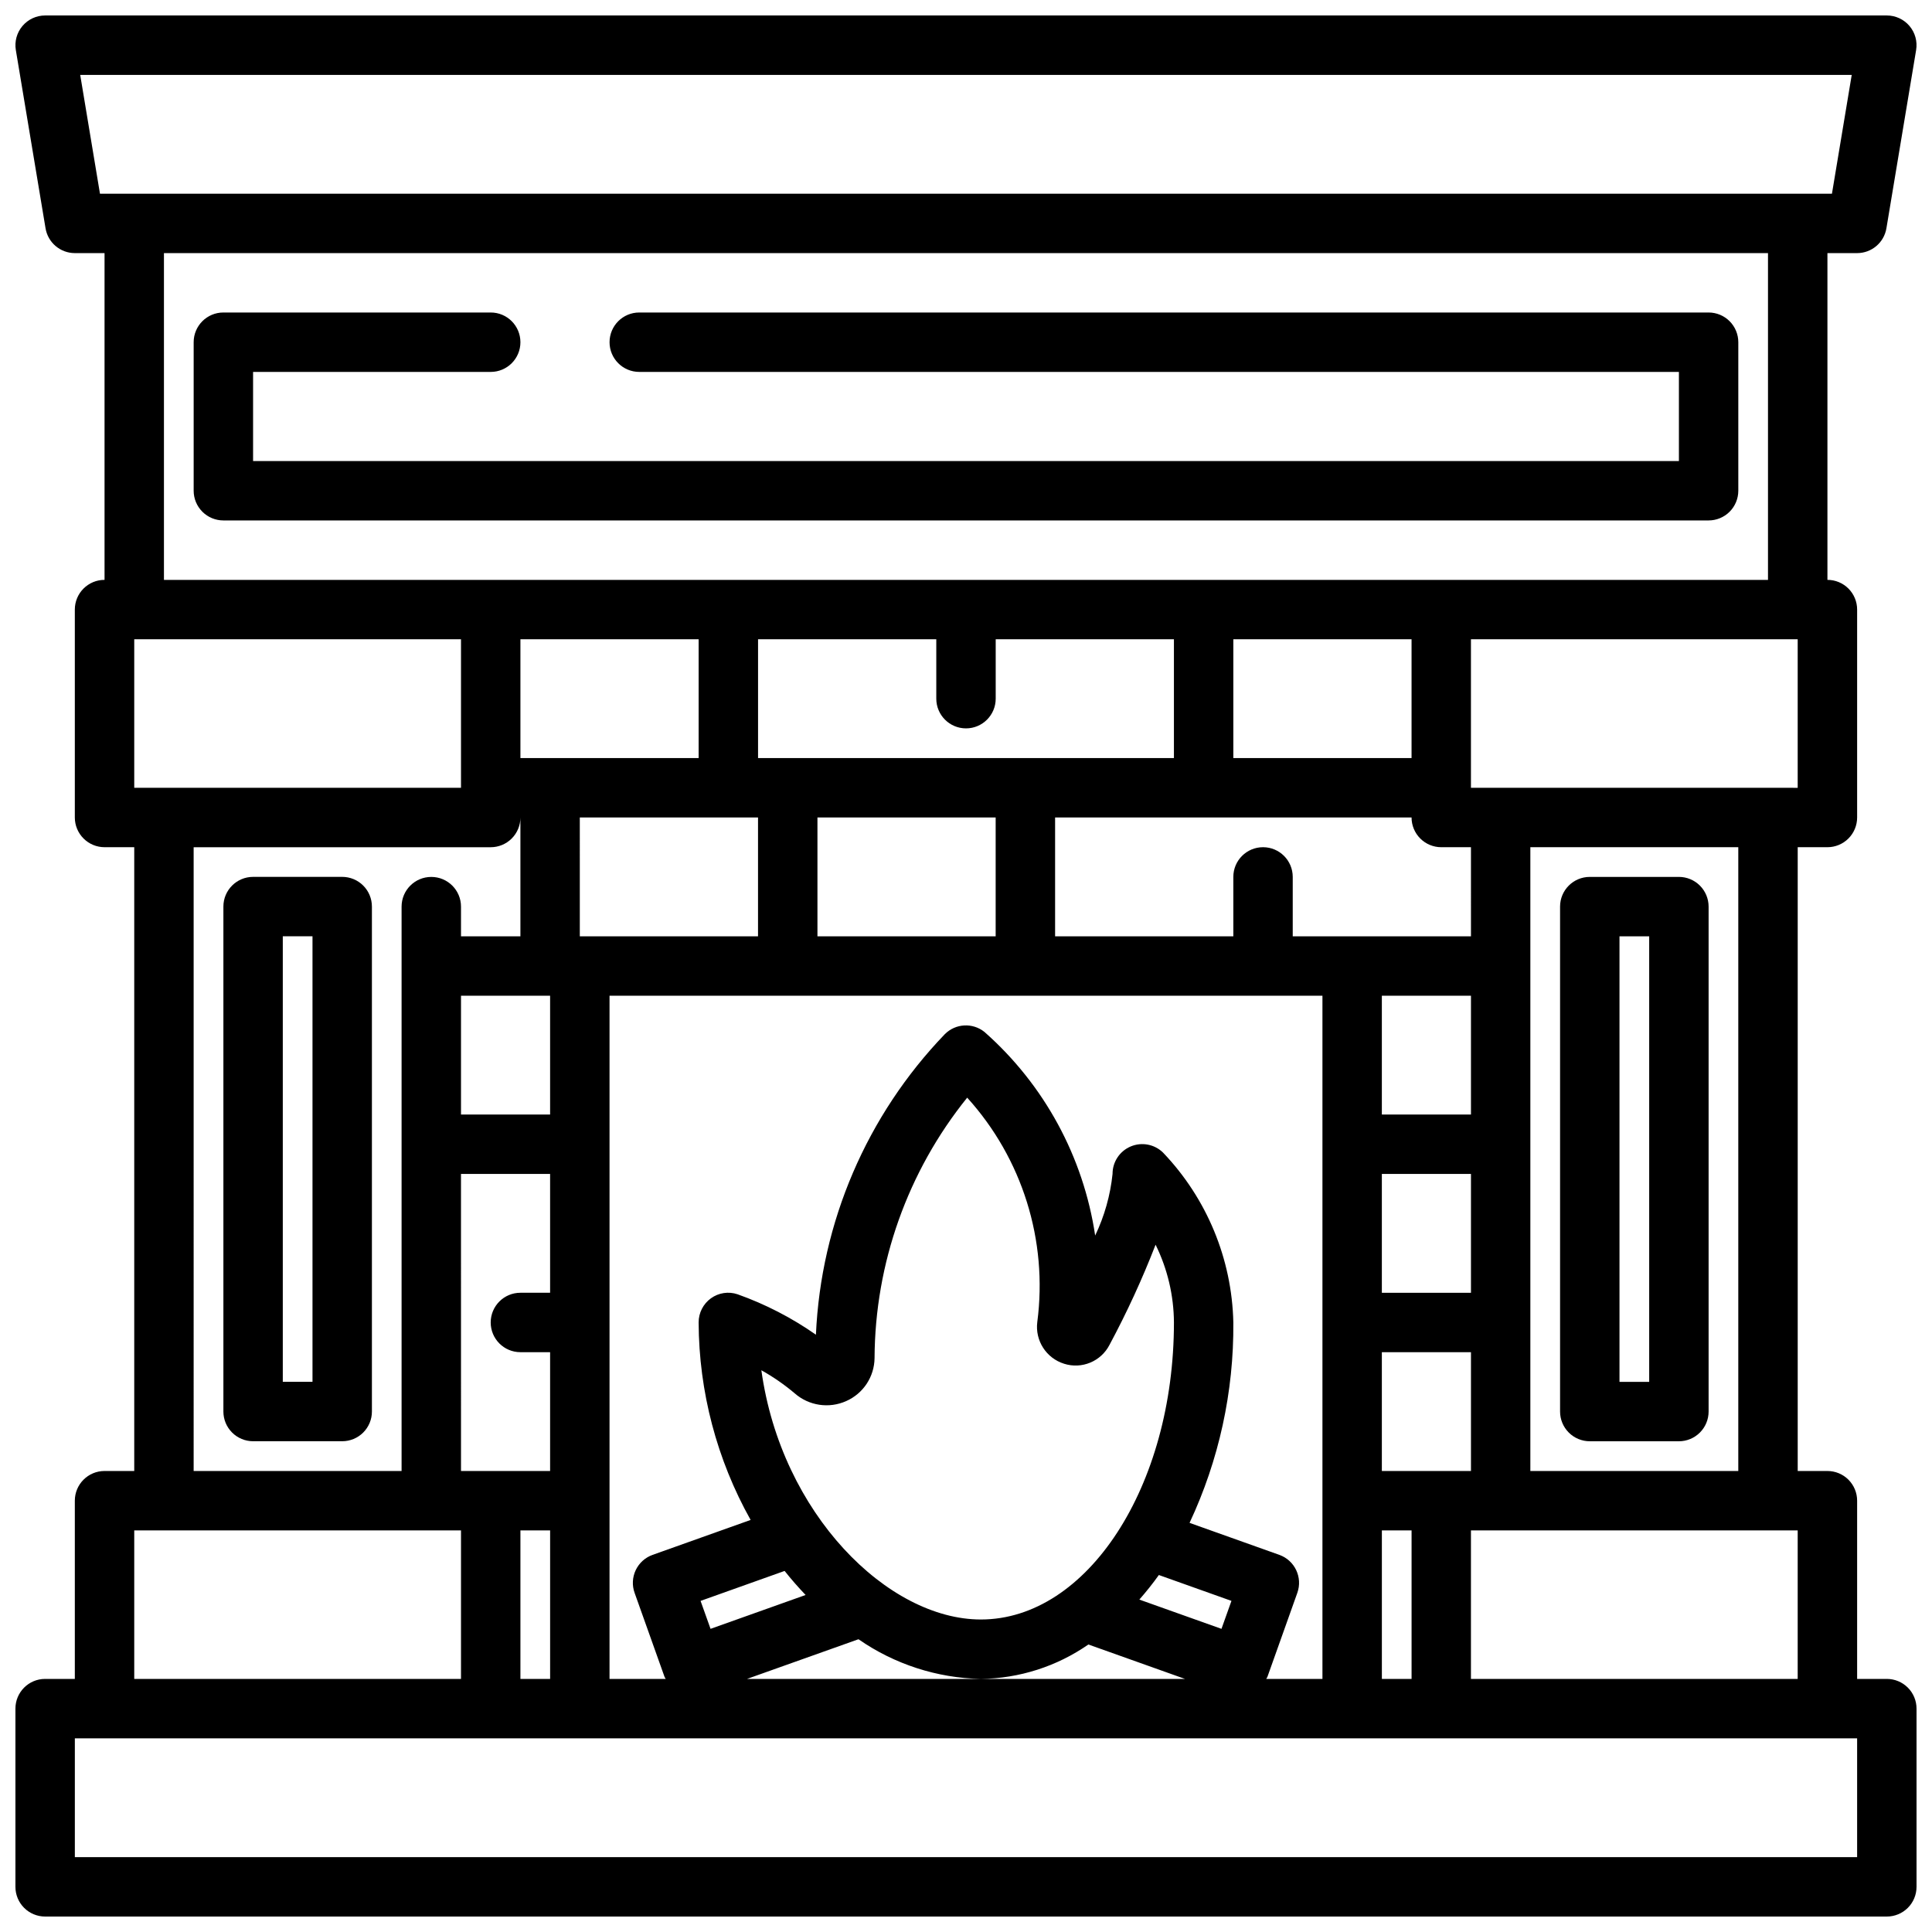
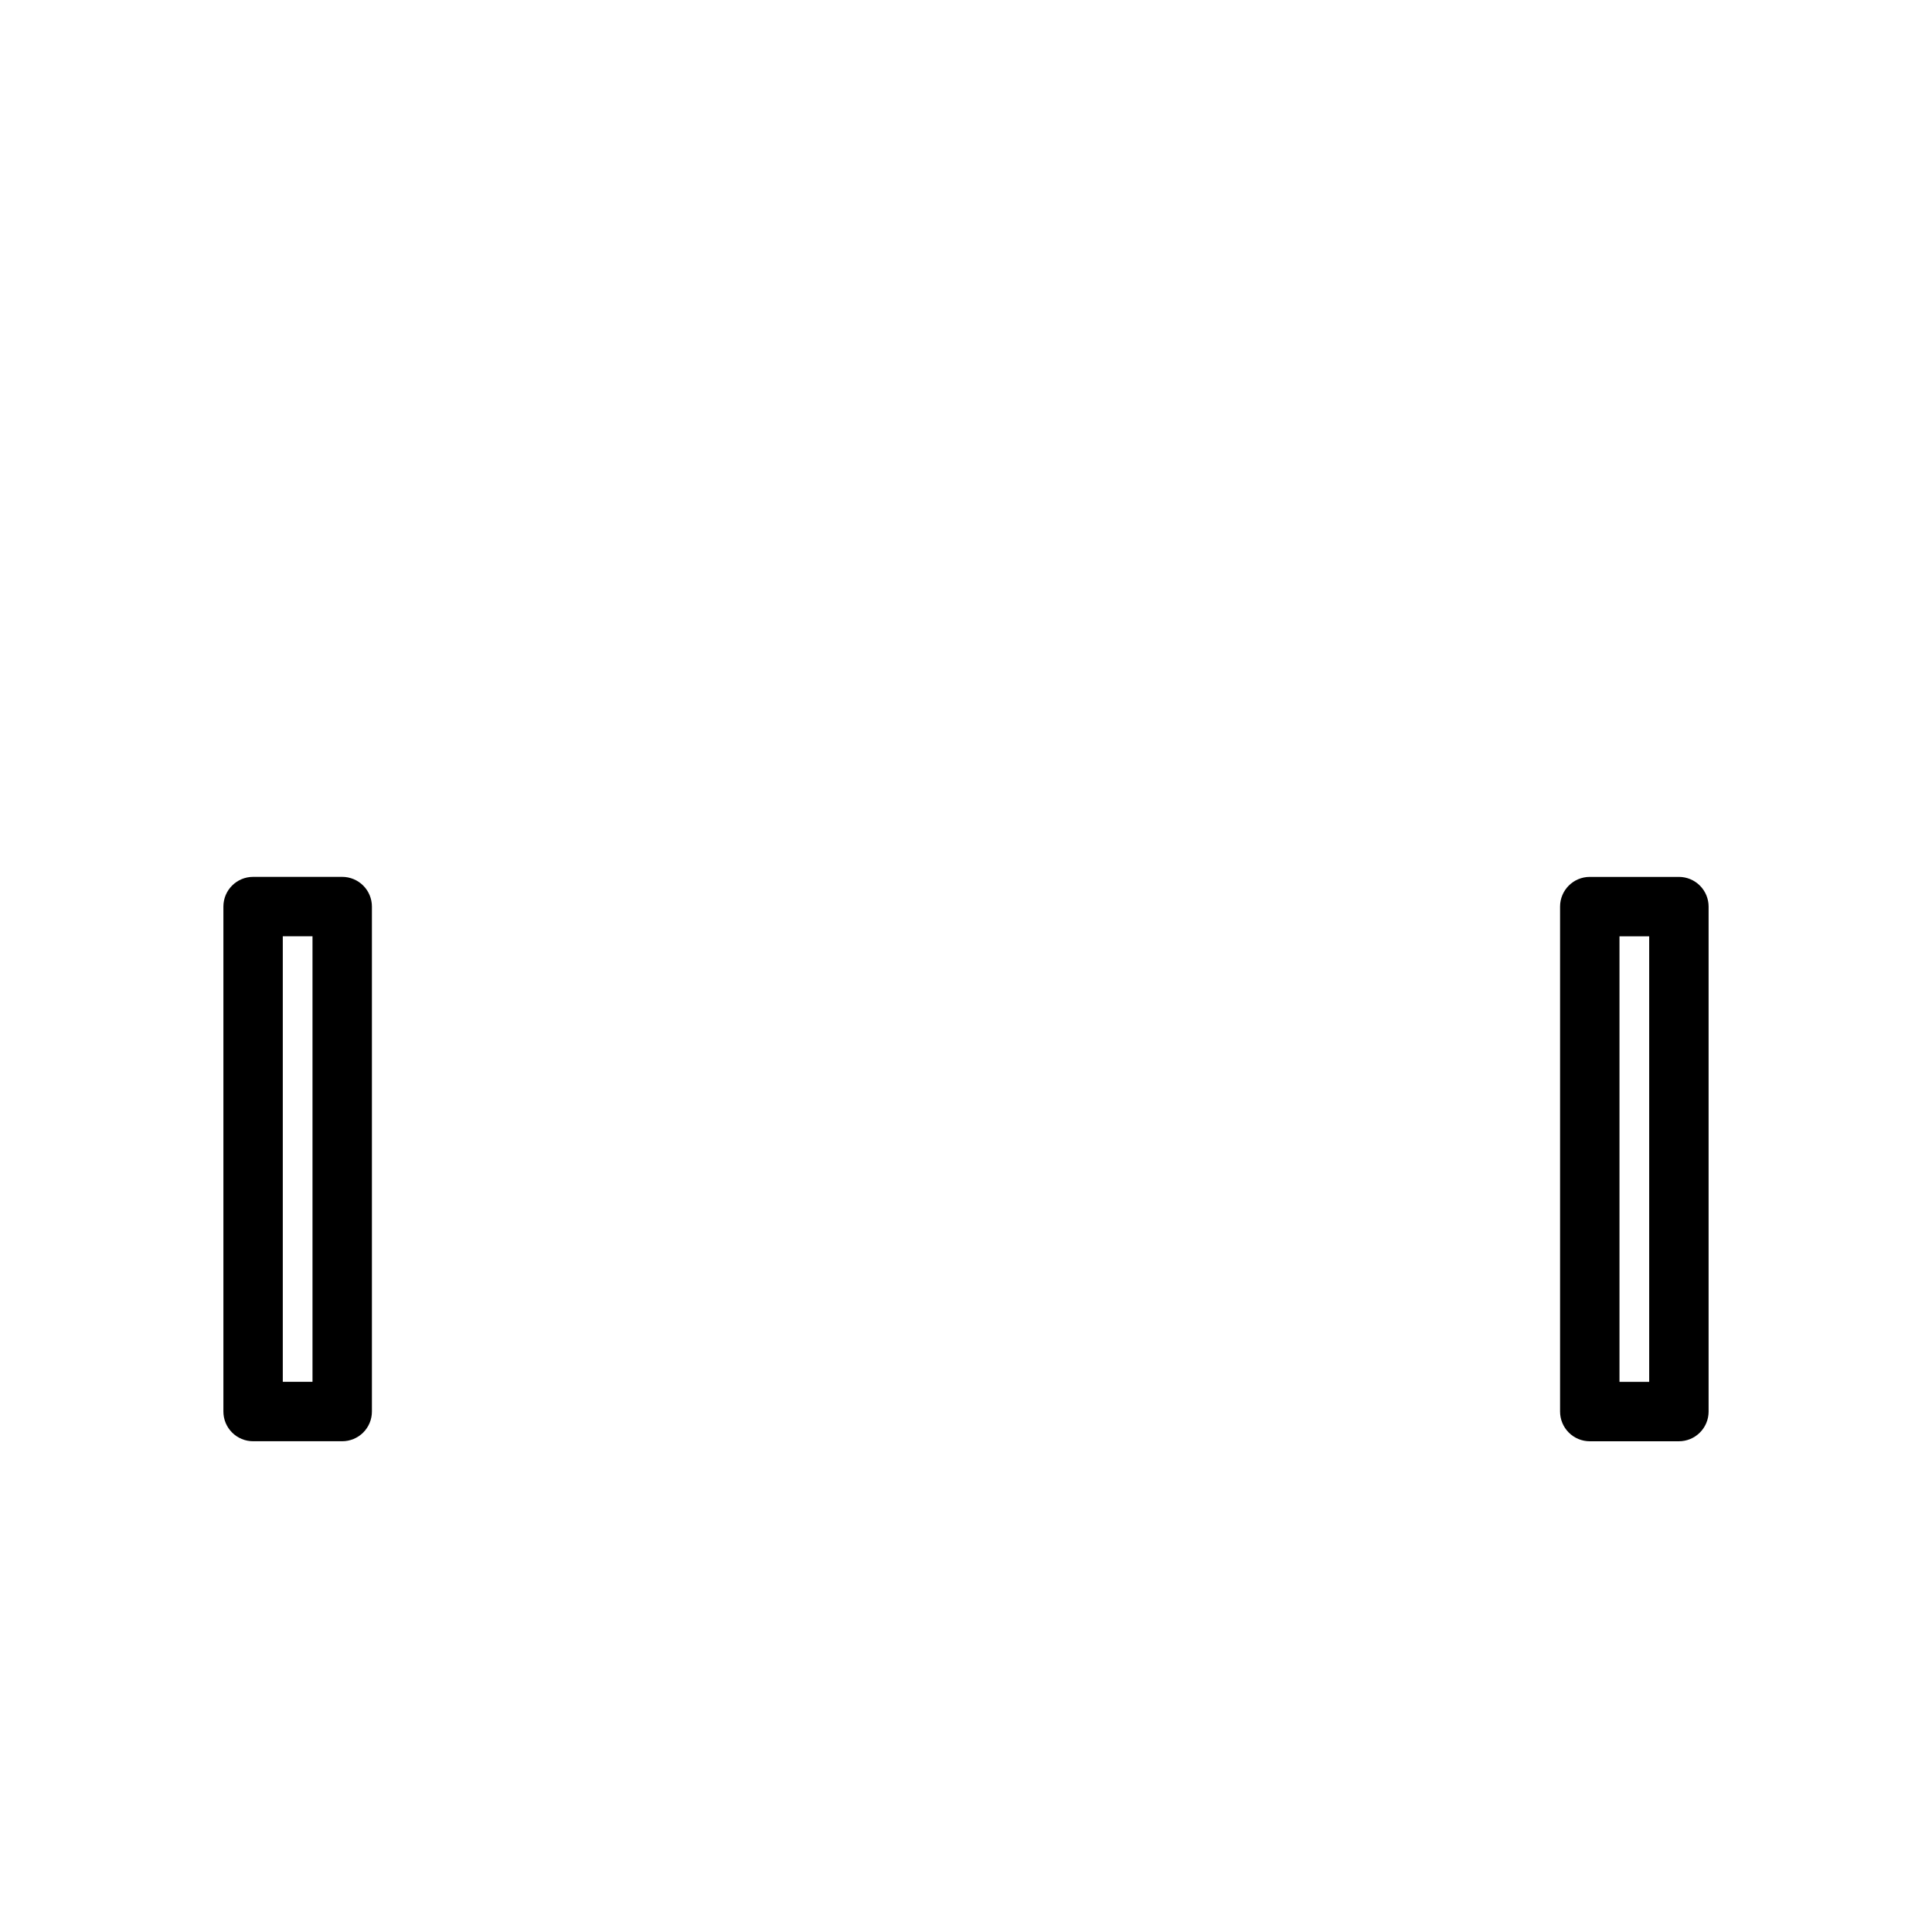
<svg xmlns="http://www.w3.org/2000/svg" width="800px" height="800px" version="1.1" viewBox="144 144 512 512">
  <defs>
    <clipPath id="a">
      <path d="m148.09 148.09h503.81v503.81h-503.81z" />
    </clipPath>
  </defs>
  <g clip-path="url(#a)">
-     <path d="m644.03 588.93h-7.871v-47.23c0-2.09-0.832-4.09-2.305-5.566-1.477-1.477-3.481-2.305-5.566-2.305h-7.875v-165.31h7.875c2.086 0 4.09-0.832 5.566-2.309 1.473-1.477 2.305-3.477 2.305-5.566v-55.102c0-2.09-0.832-4.09-2.305-5.566-1.477-1.477-3.481-2.305-5.566-2.305v-86.594h7.871c3.848-0.004 7.129-2.785 7.762-6.582l7.871-47.23c0.379-2.281-0.266-4.617-1.758-6.379-1.496-1.766-3.691-2.785-6.004-2.785h-488.07c-2.312 0-4.508 1.02-6.004 2.785-1.492 1.762-2.137 4.098-1.758 6.379l7.871 47.23c0.633 3.797 3.914 6.578 7.762 6.582h7.875v86.594c-4.348 0-7.875 3.523-7.875 7.871v55.105-0.004c0 2.09 0.832 4.09 2.309 5.566 1.477 1.477 3.477 2.309 5.566 2.309h7.871v165.31h-7.871c-4.348 0-7.875 3.523-7.875 7.871v47.23h-7.871c-4.348 0-7.871 3.527-7.871 7.875v47.23c0 2.086 0.828 4.09 2.305 5.566 1.477 1.477 3.481 2.305 5.566 2.305h488.07c2.086 0 4.09-0.828 5.566-2.305 1.477-1.477 2.305-3.481 2.305-5.566v-47.23c0-2.09-0.828-4.09-2.305-5.566-1.477-1.477-3.481-2.309-5.566-2.309zm-133.82 0v-39.359h7.871v39.359zm-84.23-83.527c4.707 1.504 9.809-0.617 12.059-5.016 4.606-8.586 8.68-17.445 12.203-26.527 3.156 6.41 4.82 13.457 4.863 20.605 0 43.406-22.953 78.719-51.168 78.719-24.641 0-52.891-28.008-58.168-66.055l0.004 0.004c3.133 1.75 6.09 3.801 8.832 6.117 3.758 3.297 9.098 4.094 13.656 2.047 4.512-1.996 7.445-6.441 7.504-11.375 0.117-25.129 8.773-49.473 24.551-69.031 14.613 16.137 21.402 37.875 18.578 59.457-0.625 4.914 2.359 9.57 7.086 11.055zm41.723 70.258-21.766-7.754c1.793-2.055 3.535-4.211 5.172-6.512l19.238 6.856zm-110.21-8.973-25.191 8.973-2.644-7.406 22.27-7.941c1.77 2.231 3.629 4.348 5.562 6.371zm14.012 11.73-0.004-0.004c9.539 6.625 20.824 10.285 32.434 10.516 10.199-0.125 20.125-3.301 28.496-9.121l25.602 9.121h-116.06zm111.55-22.355-23.805-8.484-0.004-0.008c7.789-16.609 11.754-34.758 11.598-53.105-0.367-16.801-7.012-32.859-18.625-45.012-2.269-2.223-5.648-2.863-8.574-1.629-2.926 1.234-4.82 4.106-4.809 7.281-0.59 5.668-2.148 11.188-4.606 16.328-3.121-20.883-13.516-39.996-29.348-53.965-3.133-2.504-7.648-2.254-10.484 0.586-20.695 21.516-32.844 49.832-34.172 79.656-6.406-4.484-13.387-8.086-20.754-10.707-2.394-0.812-5.035-0.414-7.082 1.07-2.047 1.488-3.254 3.863-3.246 6.391 0.074 18.332 4.816 36.344 13.777 52.336l-25.977 9.258c-1.969 0.699-3.578 2.156-4.473 4.043-0.895 1.891-1.004 4.055-0.297 6.023l7.926 22.238c0.078 0.203 0.219 0.371 0.316 0.566h-14.887v-181.05h188.93v181.05h-14.891c0.094-0.195 0.234-0.363 0.316-0.566l7.926-22.262c1.449-4.09-0.684-8.582-4.773-10.043zm-201.14 32.867v-39.359h7.871v39.359zm-102.34-236.16v-39.359h86.594v39.359zm102.34-39.359h47.23v31.488h-47.23zm110.21 0v15.742c0 4.348 3.527 7.875 7.875 7.875s7.871-3.527 7.871-7.875v-15.742h47.23v31.488h-110.21v-31.488zm125.95 0v31.488h-47.23v-31.488zm-7.871 220.42v-31.488h23.617v31.488zm23.617-125.95v31.488h-23.617v-31.488zm-23.617 47.23h23.617v31.488h-23.617zm23.617-62.977h-47.234v-15.742c0-4.348-3.523-7.871-7.871-7.871s-7.871 3.523-7.871 7.871v15.742h-47.234v-31.488h94.465c0 2.09 0.832 4.09 2.305 5.566 1.477 1.477 3.481 2.309 5.566 2.309h7.871zm-173.19 0v-31.488h47.23v31.488zm-62.977-31.488h47.23v31.488h-47.227zm-7.871 47.23v31.488l-23.613 0.004v-31.488zm-23.617 47.23h23.617v31.488l-7.871 0.004c-4.348 0-7.871 3.523-7.871 7.871 0 4.348 3.523 7.875 7.871 7.875h7.871v31.488h-23.613zm267.65 94.469h86.59v39.359h-86.59zm70.848-15.742h-55.105v-165.31h55.105zm15.742-181.05-86.59-0.004v-39.359h86.59zm-455.15-188.93h469.47l-5.242 31.488h-458.99zm22.191 47.234h425.09v86.594h-425.09zm7.871 157.44h78.723c2.086 0 4.09-0.832 5.566-2.309 1.477-1.477 2.305-3.477 2.305-5.566v31.488h-15.742v-7.871c0-4.348-3.527-7.871-7.875-7.871-4.348 0-7.871 3.523-7.871 7.871v149.57h-55.105zm-15.742 181.05h86.594v39.359h-86.594zm456.58 86.594h-472.32v-31.488h472.32z" />
-   </g>
+     </g>
  <path d="m234.69 376.38h-23.617c-4.348 0-7.871 3.523-7.871 7.871v133.82c0 2.09 0.828 4.09 2.305 5.566 1.477 1.477 3.477 2.305 5.566 2.305h23.617c2.086 0 4.09-0.828 5.566-2.305 1.477-1.477 2.305-3.477 2.305-5.566v-133.82c0-2.086-0.828-4.09-2.305-5.566-1.477-1.477-3.481-2.305-5.566-2.305zm-7.875 133.82h-7.871v-118.08h7.871z" />
  <path d="m565.31 525.95h23.617-0.004c2.09 0 4.09-0.828 5.566-2.305 1.477-1.477 2.309-3.477 2.309-5.566v-133.82c0-2.086-0.832-4.09-2.309-5.566-1.477-1.477-3.477-2.305-5.566-2.305h-23.613c-4.348 0-7.875 3.523-7.875 7.871v133.82c0 2.09 0.832 4.09 2.309 5.566 1.477 1.477 3.477 2.305 5.566 2.305zm7.871-133.82h7.871v118.08h-7.871z" />
-   <path d="m604.67 274.05v-39.359c0-2.09-0.832-4.09-2.305-5.566-1.477-1.477-3.481-2.309-5.566-2.309h-283.39c-4.348 0-7.871 3.527-7.871 7.875s3.523 7.871 7.871 7.871h275.52v23.617h-377.86v-23.617h62.977c4.348 0 7.871-3.523 7.871-7.871s-3.523-7.875-7.871-7.875h-70.848c-4.348 0-7.875 3.527-7.875 7.875v39.359c0 2.086 0.832 4.09 2.309 5.566 1.477 1.477 3.477 2.305 5.566 2.305h393.6c2.086 0 4.09-0.828 5.566-2.305 1.473-1.477 2.305-3.481 2.305-5.566z" />
</svg>